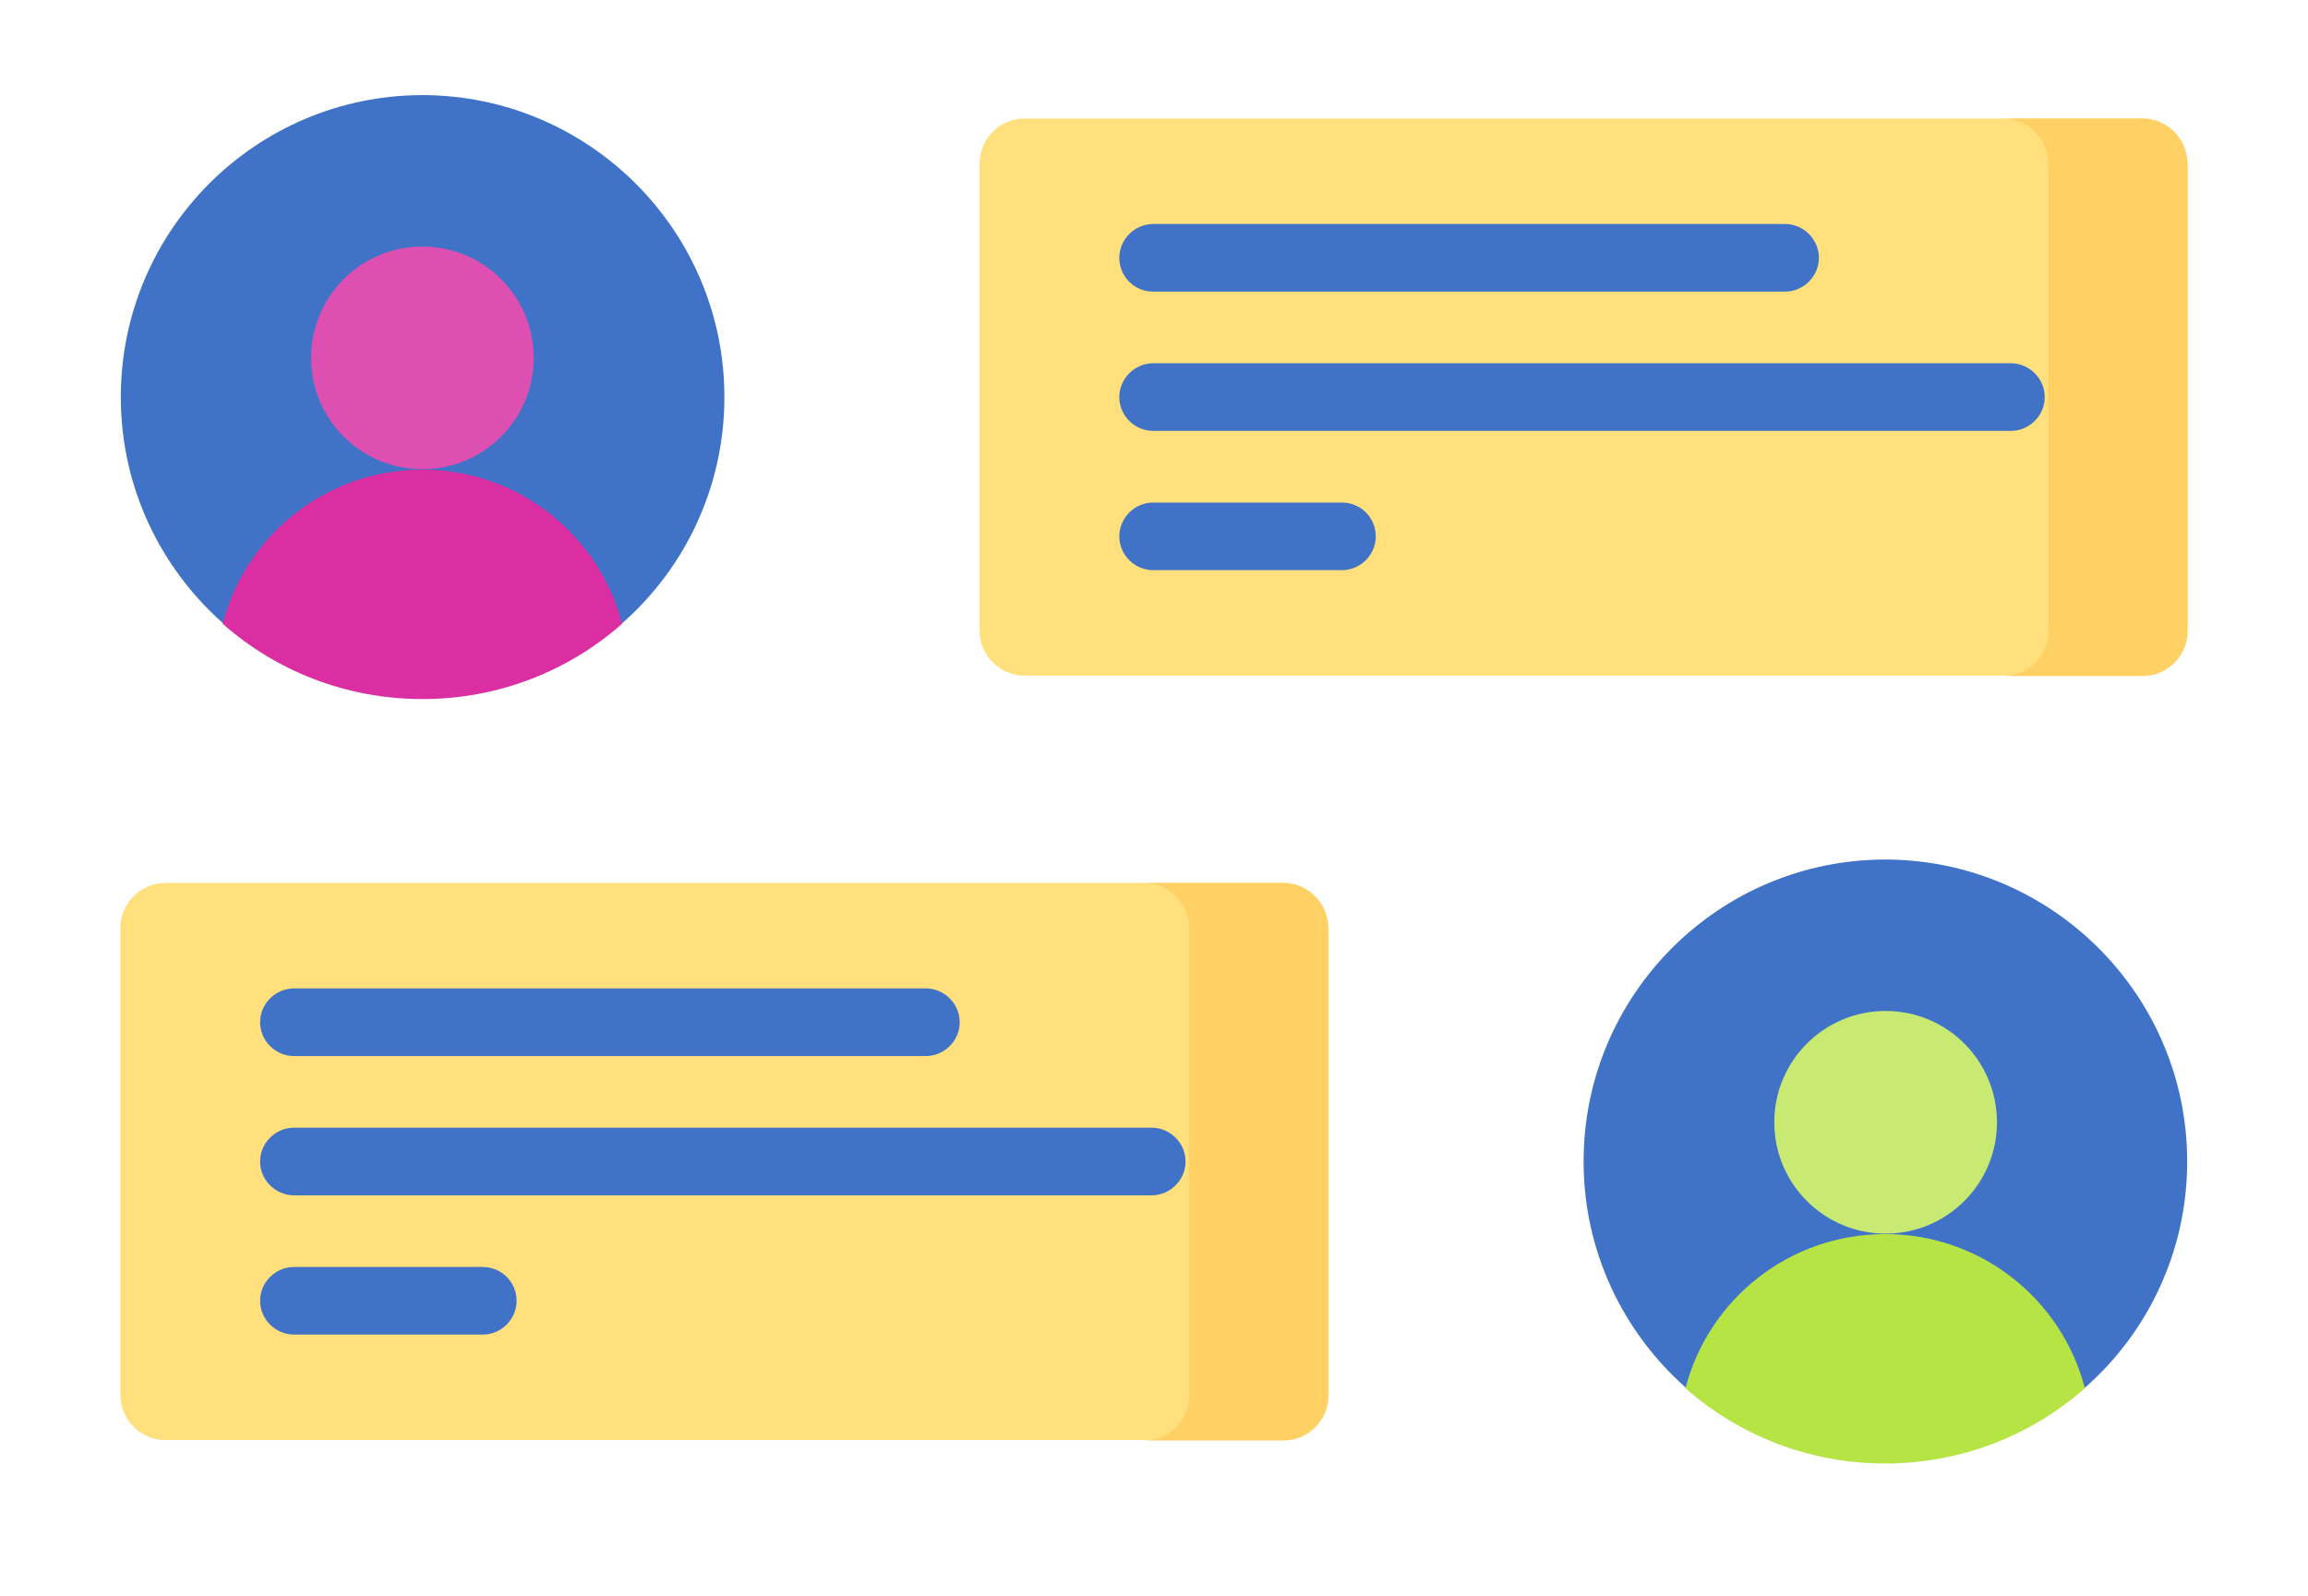
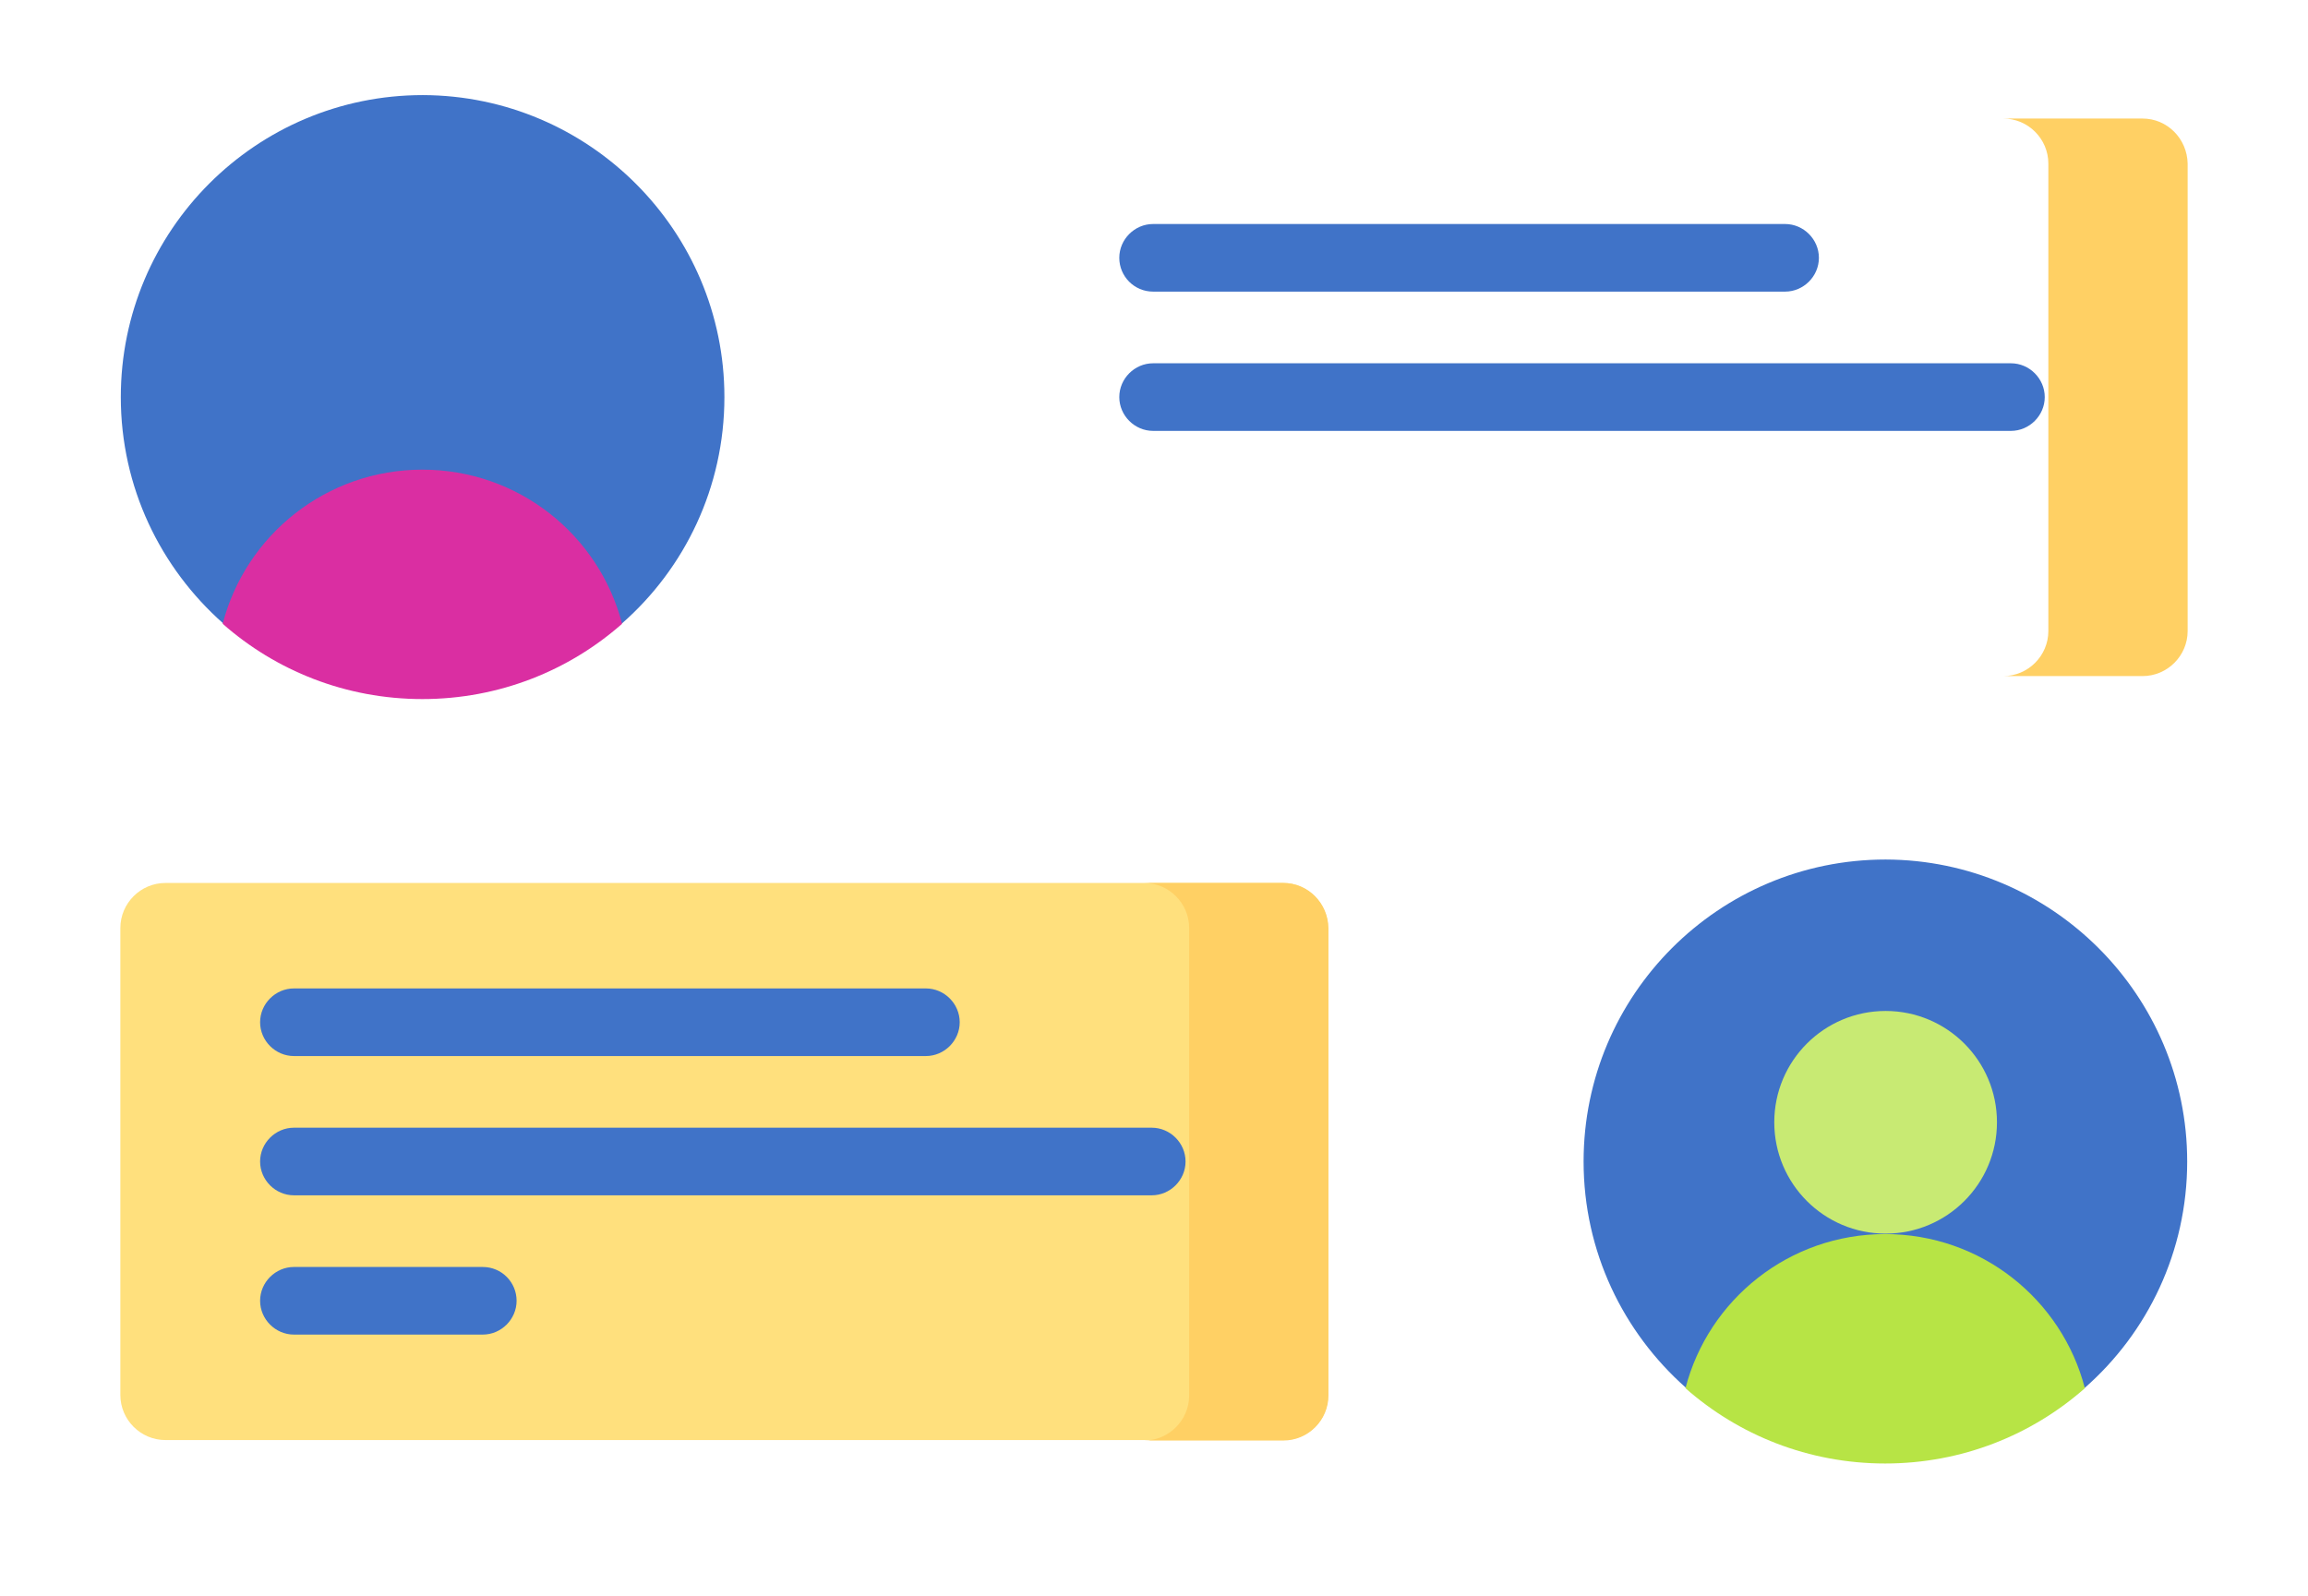
<svg xmlns="http://www.w3.org/2000/svg" version="1.1" id="Capa_1" x="0px" y="0px" viewBox="0 0 512 354" style="enable-background:new 0 0 512 354;" xml:space="preserve">
  <style type="text/css">
	.st0{fill:#FFE07D;}
	.st1{fill:#FFD064;}
	.st2{fill:#4073C8;}
	.st3{fill:#DD4FB1;}
	.st4{fill:#DA2EA2;}
	.st5{fill:#C8EA73;}
	.st6{fill:#B7E445;}
</style>
  <g>
-     <path class="st0" d="M475.3,149.9H227.3c-5.5,0-10-4.5-10-10V36.3c0-5.5,4.5-10,10-10h247.9c5.5,0,10,4.5,10,10V140   C485.2,145.5,480.8,149.9,475.3,149.9z" />
    <path class="st1" d="M475.3,26.3h-30.9c5.5,0,10,4.5,10,10V140c0,5.5-4.5,10-10,10h30.9c5.5,0,10-4.5,10-10V36.3   C485.2,30.8,480.8,26.3,475.3,26.3z" />
    <g>
      <path class="st2" d="M255.8,64.7H396c4.1,0,7.5-3.4,7.5-7.5s-3.4-7.5-7.5-7.5H255.8c-4.1,0-7.5,3.4-7.5,7.5S251.6,64.7,255.8,64.7    z" />
      <path class="st2" d="M446.1,80.6H255.8c-4.1,0-7.5,3.4-7.5,7.5s3.4,7.5,7.5,7.5h190.3c4.1,0,7.5-3.4,7.5-7.5    S450.2,80.6,446.1,80.6z" />
-       <path class="st2" d="M297.7,111.5h-41.9c-4.1,0-7.5,3.4-7.5,7.5s3.4,7.5,7.5,7.5h41.9c4.1,0,7.5-3.4,7.5-7.5    S301.9,111.5,297.7,111.5z" />
    </g>
    <path class="st2" d="M160.7,88.1c0,20-8.8,38-22.7,50.2H49.5c-13.9-12.3-22.7-30.2-22.7-50.2c0-37,30-67,67-67   C130.7,21.2,160.7,51.2,160.7,88.1L160.7,88.1z" />
-     <circle class="st3" cx="93.7" cy="79.4" r="24.7" />
    <path class="st4" d="M138,138.4c-11.8,10.4-27.3,16.7-44.3,16.7s-32.5-6.3-44.3-16.7c5.1-19.7,23-34.2,44.3-34.2   S132.9,118.7,138,138.4z" />
    <path class="st0" d="M284.7,319.5H36.7c-5.5,0-10-4.5-10-10V205.9c0-5.5,4.5-10,10-10h247.9c5.5,0,10,4.5,10,10v103.7   C294.6,315.1,290.2,319.5,284.7,319.5L284.7,319.5z" />
    <path class="st1" d="M284.7,195.9h-30.9c5.5,0,10,4.5,10,10v103.7c0,5.5-4.5,10-10,10h30.9c5.5,0,10-4.5,10-10V205.9   C294.6,200.4,290.2,195.9,284.7,195.9L284.7,195.9z" />
    <g>
      <path class="st2" d="M65.2,234.3h140.2c4.1,0,7.5-3.4,7.5-7.5s-3.4-7.5-7.5-7.5H65.2c-4.1,0-7.5,3.4-7.5,7.5    S61.1,234.3,65.2,234.3z" />
      <path class="st2" d="M255.5,250.2H65.2c-4.1,0-7.5,3.4-7.5,7.5s3.4,7.5,7.5,7.5h190.3c4.1,0,7.5-3.4,7.5-7.5    S259.6,250.2,255.5,250.2L255.5,250.2z" />
      <path class="st2" d="M107.1,281.1H65.2c-4.1,0-7.5,3.4-7.5,7.5s3.4,7.5,7.5,7.5h41.9c4.1,0,7.5-3.4,7.5-7.5    S111.3,281.1,107.1,281.1z" />
    </g>
    <path class="st2" d="M485.2,257.7c0,20-8.8,38-22.7,50.2H374c-13.9-12.3-22.7-30.2-22.7-50.2c0-37,30-67,67-67   C455.2,190.8,485.2,220.8,485.2,257.7z" />
    <circle class="st5" cx="418.3" cy="249" r="24.7" />
    <path class="st6" d="M462.5,308c-11.8,10.4-27.3,16.7-44.3,16.7c-17,0-32.5-6.3-44.3-16.7c5.1-19.7,23-34.2,44.3-34.2   C439.5,273.8,457.4,288.3,462.5,308z" />
  </g>
</svg>